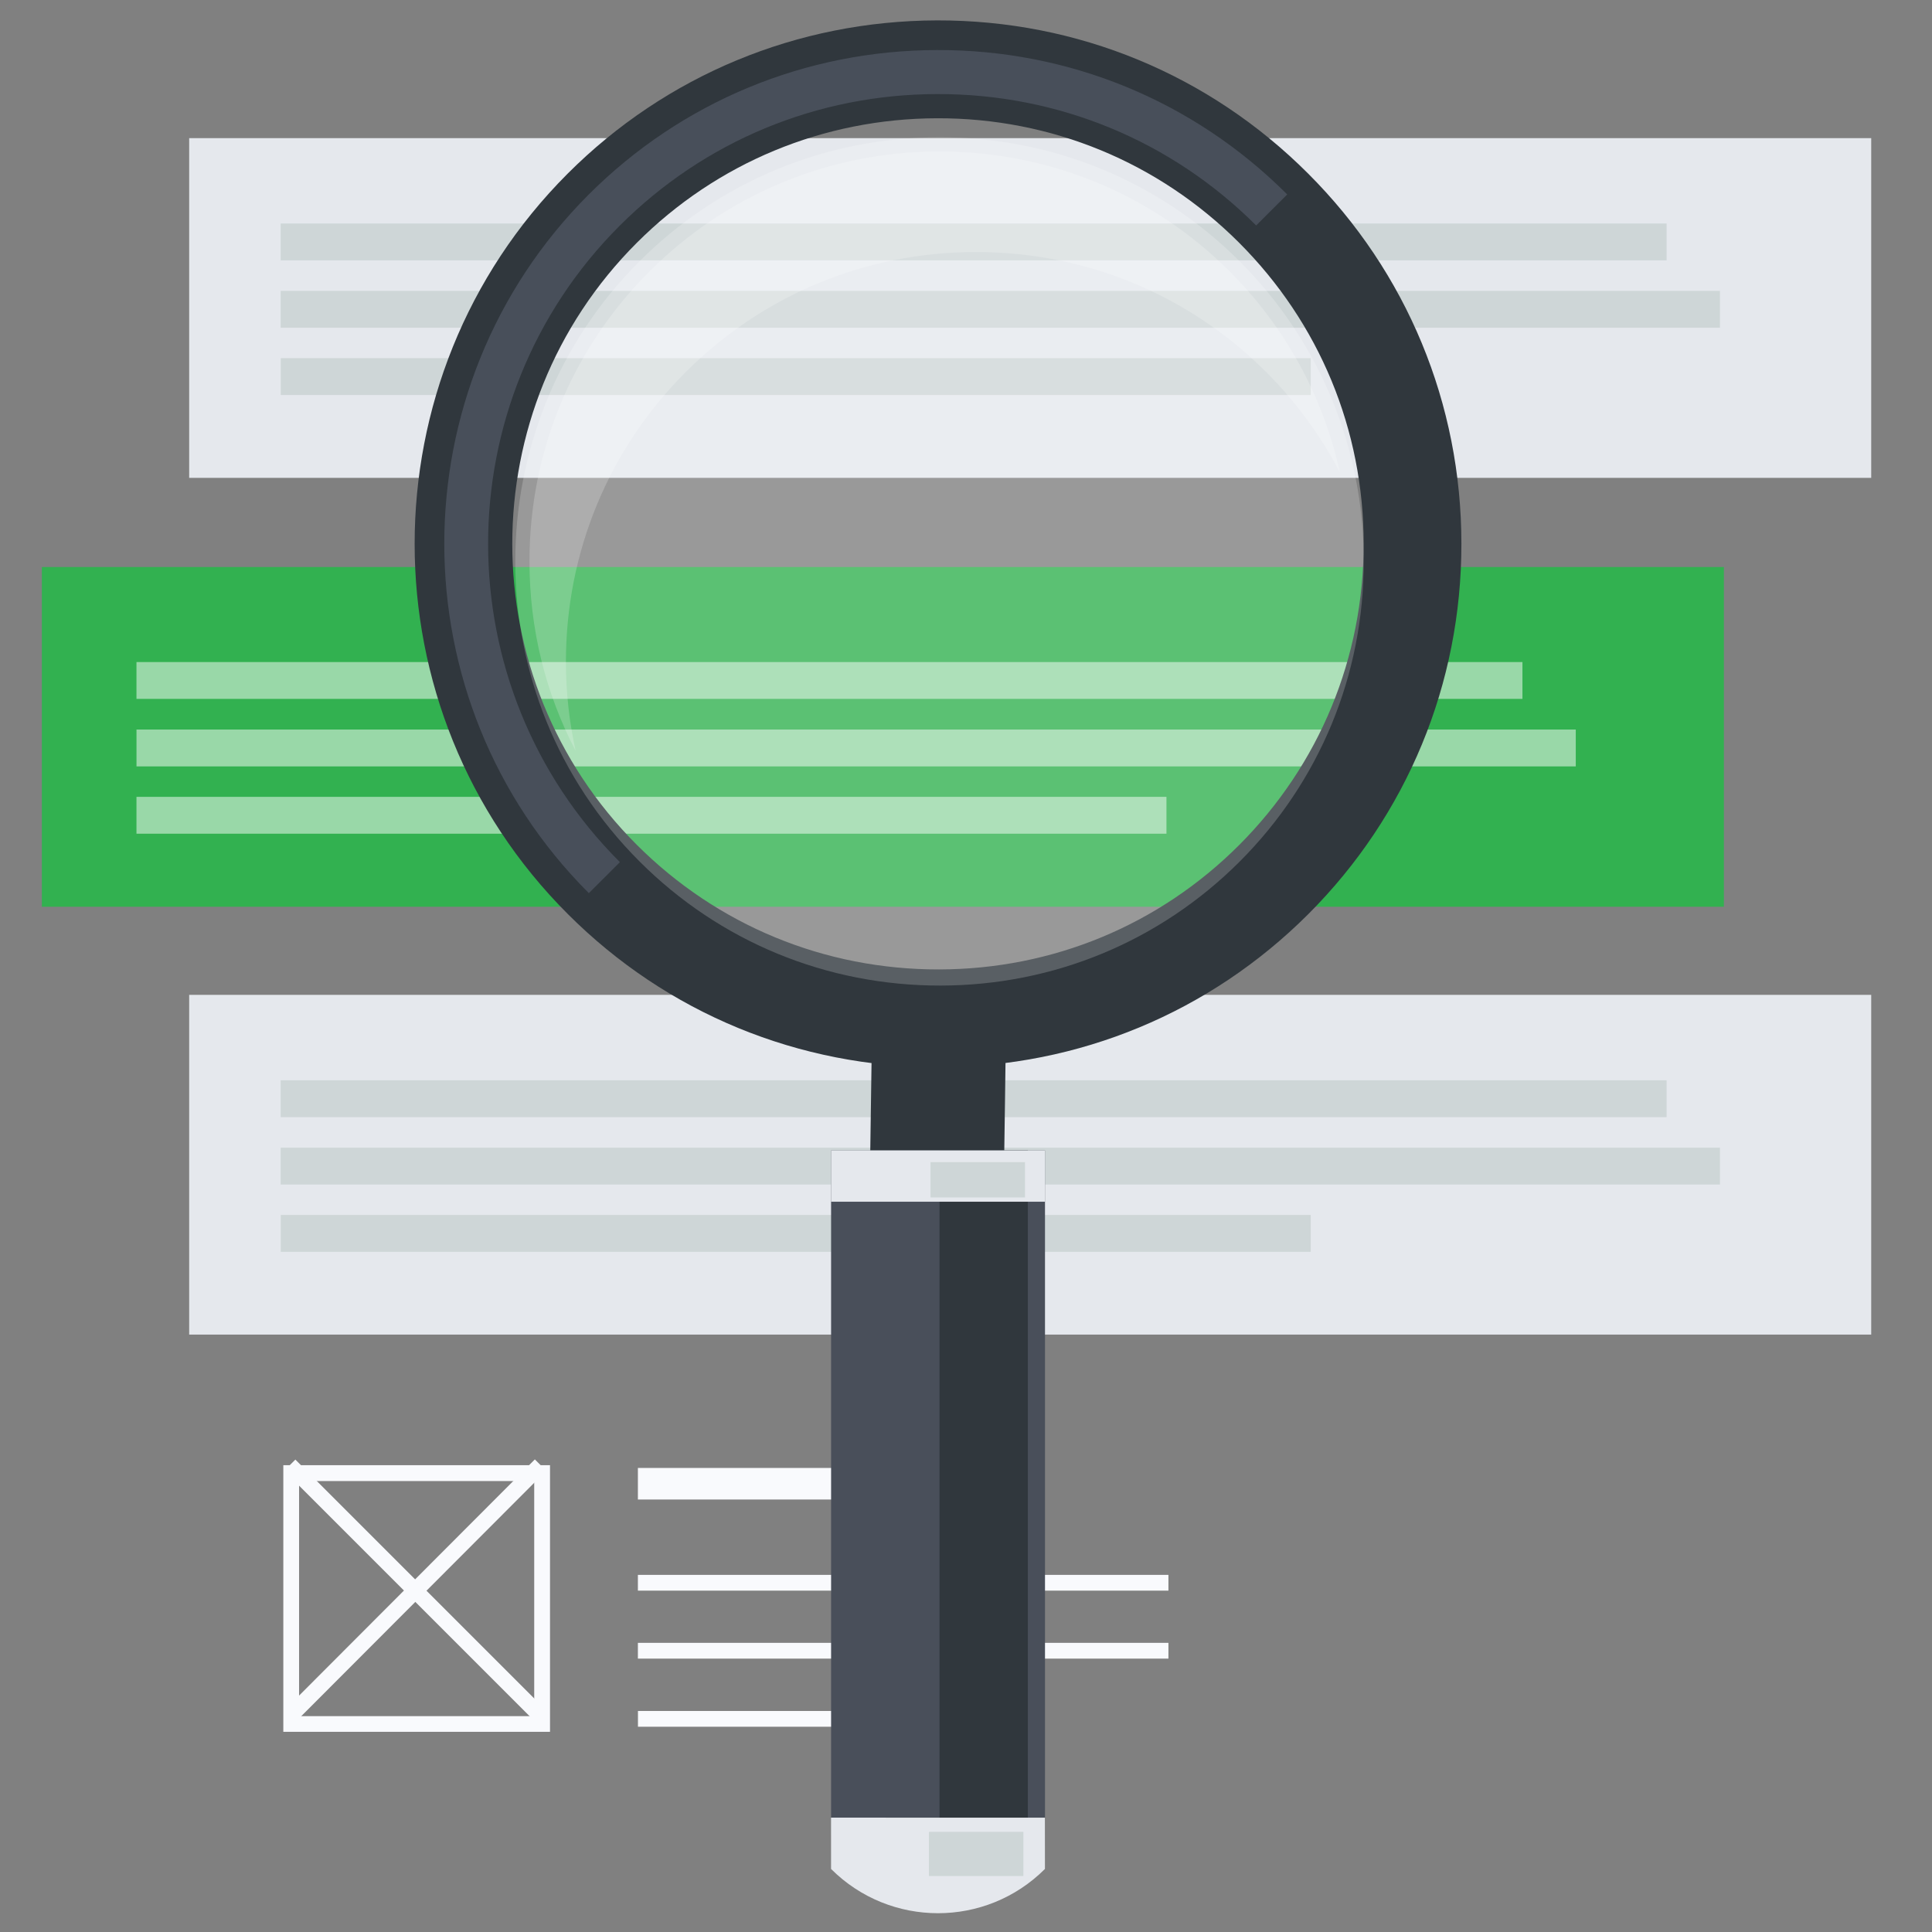
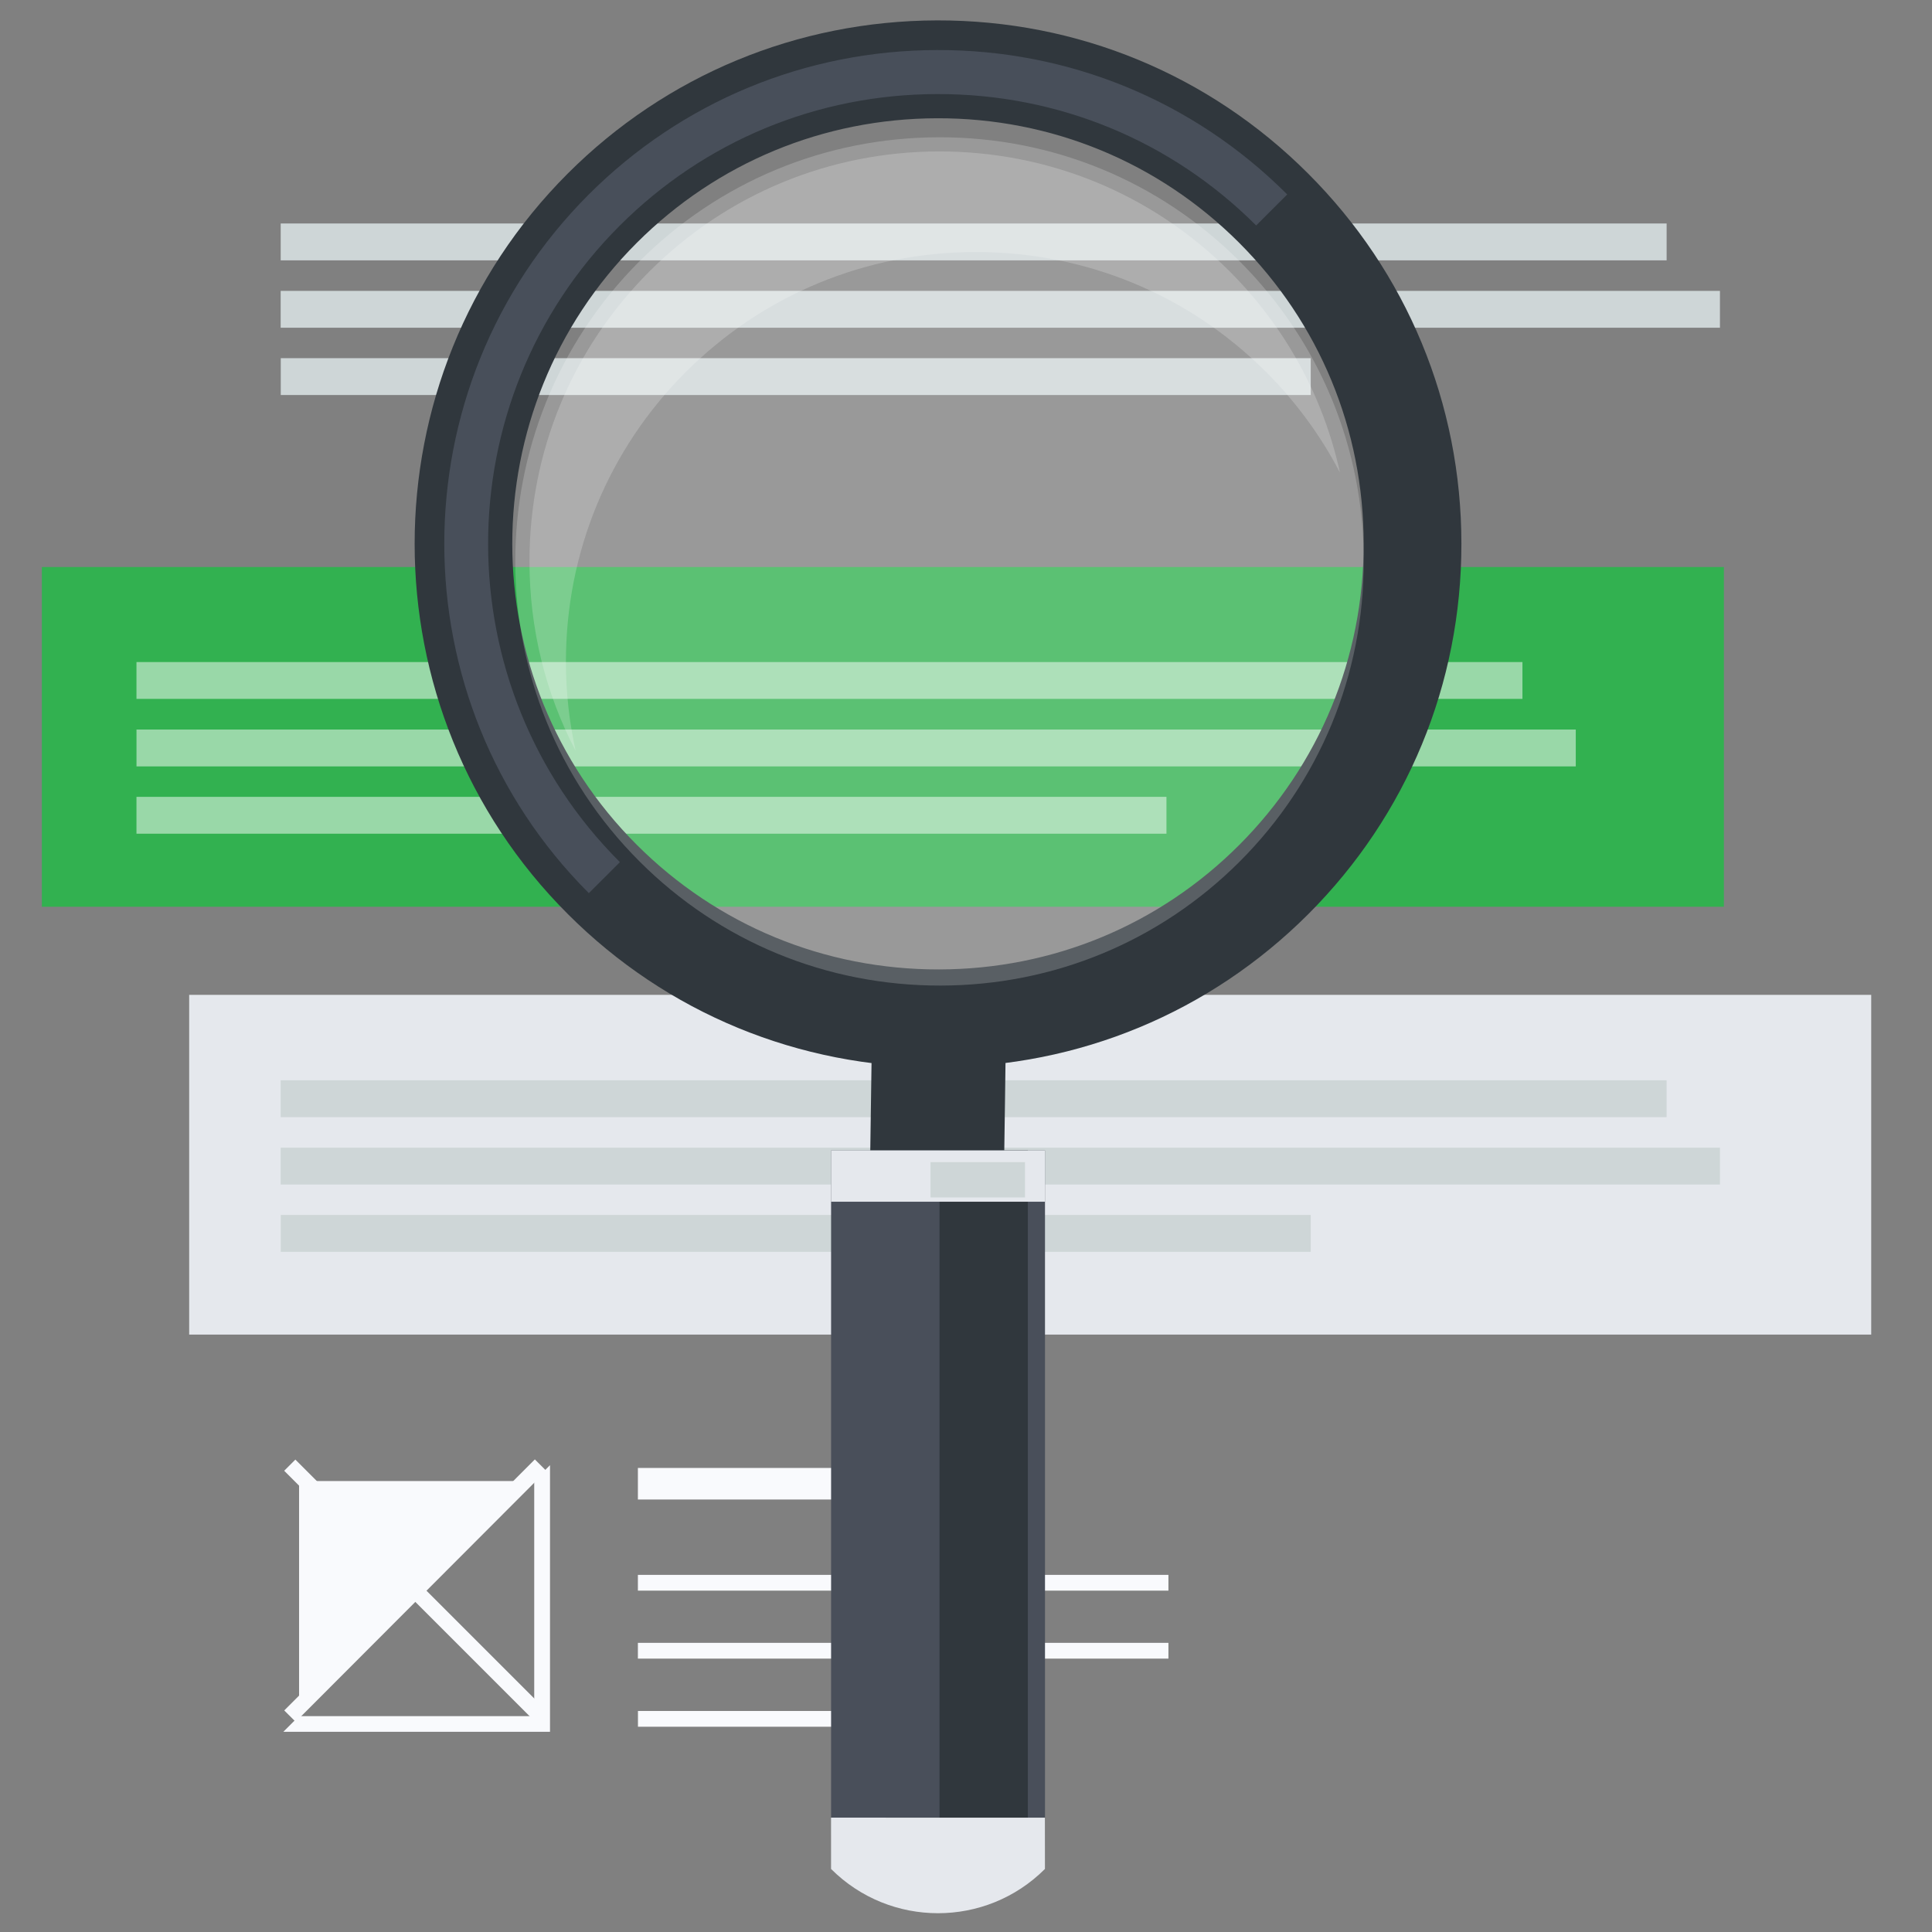
<svg xmlns="http://www.w3.org/2000/svg" width="100%" height="100%" viewBox="0 0 250 250" version="1.1" xml:space="preserve" style="fill-rule:evenodd;clip-rule:evenodd;stroke-linejoin:round;stroke-miterlimit:1.414;">
  <rect x="0" y="0" width="250" height="250" fill="#808080" stroke="none" />
  <g transform="matrix(-2.386,0,0,2.386,1086.25,-4860.78)">
    <rect x="400.316" y="2116.82" width="20.349" height="1.712" style="fill:rgb(249,250,253);" />
  </g>
  <g transform="matrix(-2.386,0,0,2.386,1106.35,-4835.11)">
    <rect x="400.317" y="2111.86" width="28.772" height="0.855" style="fill:rgb(249,250,253);" />
  </g>
  <g transform="matrix(-2.386,0,0,2.386,1106.35,-4817.51)">
    <rect x="400.317" y="2108.17" width="28.772" height="0.855" style="fill:rgb(249,250,253);" />
  </g>
  <g transform="matrix(-2.386,0,0,2.386,1080.25,-4799.89)">
    <rect x="400.316" y="2104.48" width="17.831" height="0.855" style="fill:rgb(249,250,253);" />
  </g>
  <g transform="matrix(2.386,0,0,2.386,-872.211,-4831.05)">
-     <path d="M381.774,2117.82L394.526,2117.82L394.526,2105.07L381.774,2105.07L381.774,2117.82ZM395.382,2118.67L380.919,2118.67L380.919,2104.21L395.382,2104.21L395.382,2118.67Z" style="fill:rgb(249,250,253);fill-rule:nonzero;" />
+     <path d="M381.774,2117.82L394.526,2117.82L394.526,2105.07L381.774,2105.07L381.774,2117.82ZM395.382,2118.67L380.919,2118.67L395.382,2104.21L395.382,2118.67Z" style="fill:rgb(249,250,253);fill-rule:nonzero;" />
  </g>
  <g transform="matrix(-1.688,-1.685,-1.685,1.688,76.679,204.779)">
    <rect x="6.064" y="-2.515" width="0.872" height="19.244" style="fill:rgb(249,250,253);" />
  </g>
  <g transform="matrix(-1.687,-1.687,-1.687,1.687,54.749,182.867)">
    <rect x="-16.123" y="6.678" width="19.243" height="0.857" style="fill:rgb(249,250,253);" />
  </g>
  <g transform="matrix(-2.386,0,0,2.386,1101.1,-5054.07)">
    <rect x="367.992" y="2148.97" width="91.222" height="18.425" style="fill:rgb(50,177,80);" />
  </g>
  <g transform="matrix(2.386,0,0,2.386,-872.211,-11220.2)">
    <g opacity="0.5">
      <g transform="matrix(-1,-0,-0,1,821.075,2577.65)">
        <rect x="372.955" y="2160.77" width="75.165" height="1.997" style="fill:white;" />
      </g>
      <g transform="matrix(-1,-0,-0,1,823.968,2584.96)">
        <rect x="372.956" y="2157.12" width="78.056" height="1.999" style="fill:white;" />
      </g>
      <g transform="matrix(-1,-0,-0,1,801.769,2592.27)">
        <rect x="372.955" y="2153.46" width="55.859" height="1.999" style="fill:white;" />
      </g>
    </g>
  </g>
  <g transform="matrix(-2.386,0,0,2.386,1139.23,-4943.33)">
    <rect x="375.983" y="2125.76" width="91.222" height="18.425" style="fill:rgb(229,232,237);" />
  </g>
  <g transform="matrix(-2.386,0,0,2.386,1124.6,-4960.43)">
    <rect x="380.947" y="2137.56" width="75.163" height="1.999" style="fill:rgb(206,214,215);" />
  </g>
  <g transform="matrix(-2.386,0,0,2.386,1131.5,-4943)">
    <rect x="380.947" y="2133.91" width="78.056" height="1.998" style="fill:rgb(206,214,215);" />
  </g>
  <g transform="matrix(-2.386,0,0,2.386,1078.55,-4925.56)">
    <rect x="380.948" y="2130.25" width="55.858" height="1.999" style="fill:rgb(206,214,215);" />
  </g>
  <g transform="matrix(-2.386,0,0,2.386,1139.23,-5165.09)">
-     <rect x="375.983" y="2172.24" width="91.222" height="18.424" style="fill:rgb(229,232,237);" />
-   </g>
+     </g>
  <g transform="matrix(-2.386,0,0,2.386,1124.6,-5182.2)">
    <rect x="380.947" y="2184.04" width="75.163" height="1.999" style="fill:rgb(206,214,215);" />
  </g>
  <g transform="matrix(-2.386,0,0,2.386,1131.5,-5164.77)">
    <rect x="380.947" y="2180.39" width="78.056" height="1.998" style="fill:rgb(206,214,215);" />
  </g>
  <g transform="matrix(-2.386,0,0,2.386,1078.55,-5147.33)">
    <rect x="380.948" y="2176.73" width="55.858" height="1.998" style="fill:rgb(206,214,215);" />
  </g>
  <g transform="matrix(2.386,0,0,2.386,121.515,15.287)">
    <path d="M0,46.168C-6.204,46.18 -12.015,43.779 -16.386,39.417C-25.397,30.414 -25.399,15.766 -16.393,6.762C-12.049,2.418 -6.266,0.021 -0.104,0.007C6.091,-0.009 11.902,2.392 16.265,6.749C20.625,11.108 23.028,16.903 23.026,23.086C23.028,29.258 20.627,35.063 16.278,39.419C11.939,43.761 6.161,46.159 0,46.168M28.328,23.082C28.325,15.489 25.372,8.356 20.012,3.003C14.645,-2.365 7.498,-5.318 -0.112,-5.301C-7.689,-5.28 -14.806,-2.328 -20.145,3.012C-31.209,14.085 -31.209,32.103 -20.131,43.167C-14.759,48.54 -7.603,51.486 0.008,51.474C7.584,51.457 14.688,48.502 20.028,43.165C25.382,37.806 28.332,30.675 28.328,23.082" style="fill:rgb(48,55,61);fill-rule:nonzero;" />
  </g>
  <g transform="matrix(2.386,0,0,2.386,-872.211,-11220.2)">
    <g opacity="0.2">
      <g transform="matrix(1,0,0,1,416.463,4755.96)">
        <path d="M0,-46C-6.14,-45.988 -11.907,-43.598 -16.235,-39.269C-25.209,-30.295 -25.208,-15.696 -16.224,-6.725C-11.873,-2.375 -6.078,0.015 0.103,0.005C6.246,-0.005 11.997,-2.397 16.327,-6.724C20.663,-11.065 23.053,-16.848 23.05,-23.003C23.05,-29.161 20.656,-34.939 16.314,-39.28C11.965,-43.625 6.171,-46.015 0,-46" style="fill:white;fill-rule:nonzero;" />
      </g>
    </g>
  </g>
  <g transform="matrix(2.386,0,0,2.386,-872.211,-11220.2)">
    <g opacity="0.2">
      <g transform="matrix(1,0,0,1,396.245,4715.53)">
        <path d="M0,22.89C-0.003,16.943 2.306,11.356 6.5,7.161C10.687,2.975 16.26,0.664 22.192,0.654C28.146,0.641 33.737,2.941 37.938,7.126L37.964,7.148C39.593,8.779 40.939,10.619 41.977,12.611C41.075,8.502 39.028,4.733 35.987,1.693L35.967,1.673C31.761,-2.514 26.166,-4.812 20.213,-4.802C14.285,-4.788 8.71,-2.479 4.525,1.709C0.331,5.903 -1.978,11.486 -1.976,17.436C-1.976,21.073 -1.11,24.571 0.526,27.702C0.182,26.138 0,24.531 0,22.89" style="fill:white;fill-rule:nonzero;" />
      </g>
    </g>
  </g>
  <g transform="matrix(2.386,0,0,2.386,80.211,10.455)">
    <path d="M0,42.372C-9.524,32.86 -9.528,17.375 -0.011,7.86C4.585,3.267 10.697,0.731 17.206,0.72C23.75,0.704 29.896,3.238 34.508,7.846L36.192,6.164C36.181,6.149 36.167,6.141 36.158,6.129C31.095,1.084 24.365,-1.684 17.206,-1.668C10.064,-1.652 3.348,1.132 -1.693,6.171C-12.134,16.617 -12.134,33.612 -1.682,44.056L0.005,42.372L0,42.372Z" style="fill:rgb(72,79,90);fill-rule:nonzero;" />
  </g>
  <g transform="matrix(2.386,0,0,2.386,129.941,135.265)">
    <path d="M0,6.067C0.034,3.913 0.062,1.758 0.089,-0.407C0.089,-1.402 -0.302,-2.315 -0.948,-2.949C-1.788,-2.867 -2.637,-2.822 -3.491,-2.822C-4.378,-2.819 -5.263,-2.865 -6.137,-2.954C-6.777,-2.319 -7.174,-1.407 -7.174,-0.415C-7.206,1.748 -7.235,3.913 -7.268,6.091C-7.268,8.159 -5.696,9.021 -3.641,8.992L-3.631,8.995C-1.565,8.991 0.009,8.117 0,6.067" style="fill:rgb(48,55,61);fill-rule:nonzero;" />
  </g>
  <g transform="matrix(-2.386,-0,-0,2.386,107.554,148.859)">
    <rect x="-11.596" y="0" width="11.6" height="36.195" style="fill:rgb(73,79,90);" />
  </g>
  <g transform="matrix(-2.386,0,0,2.386,121.571,148.86)">
    <rect x="-4.791" y="0" width="4.791" height="36.196" style="fill:rgb(48,55,61);" />
  </g>
  <g transform="matrix(-2.386,0,0,2.386,107.543,148.86)">
    <rect x="-11.6" y="0" width="11.6" height="2.784" style="fill:rgb(229,232,237);" />
  </g>
  <g transform="matrix(-2.386,0,0,2.386,120.411,150.381)">
    <rect x="-5.123" y="0" width="5.123" height="1.915" style="fill:rgb(206,214,215);" />
  </g>
  <g transform="matrix(2.386,0,0,2.386,135.215,242.838)">
    <path d="M0,-0.417C-3.203,2.783 -8.396,2.783 -11.599,-0.417C-11.6,-1.347 -11.6,-2.272 -11.6,-3.2C-7.73,-3.2 -3.865,-3.2 -0.003,-3.199C0,-2.273 -0.003,-1.346 0,-0.417" style="fill:rgb(229,232,237);fill-rule:nonzero;" />
  </g>
  <g transform="matrix(-2.386,0,0,2.386,1125.25,-4764.92)">
-     <rect x="416.104" y="2096.38" width="5.123" height="2.394" style="fill:rgb(206,214,215);" />
-   </g>
+     </g>
</svg>